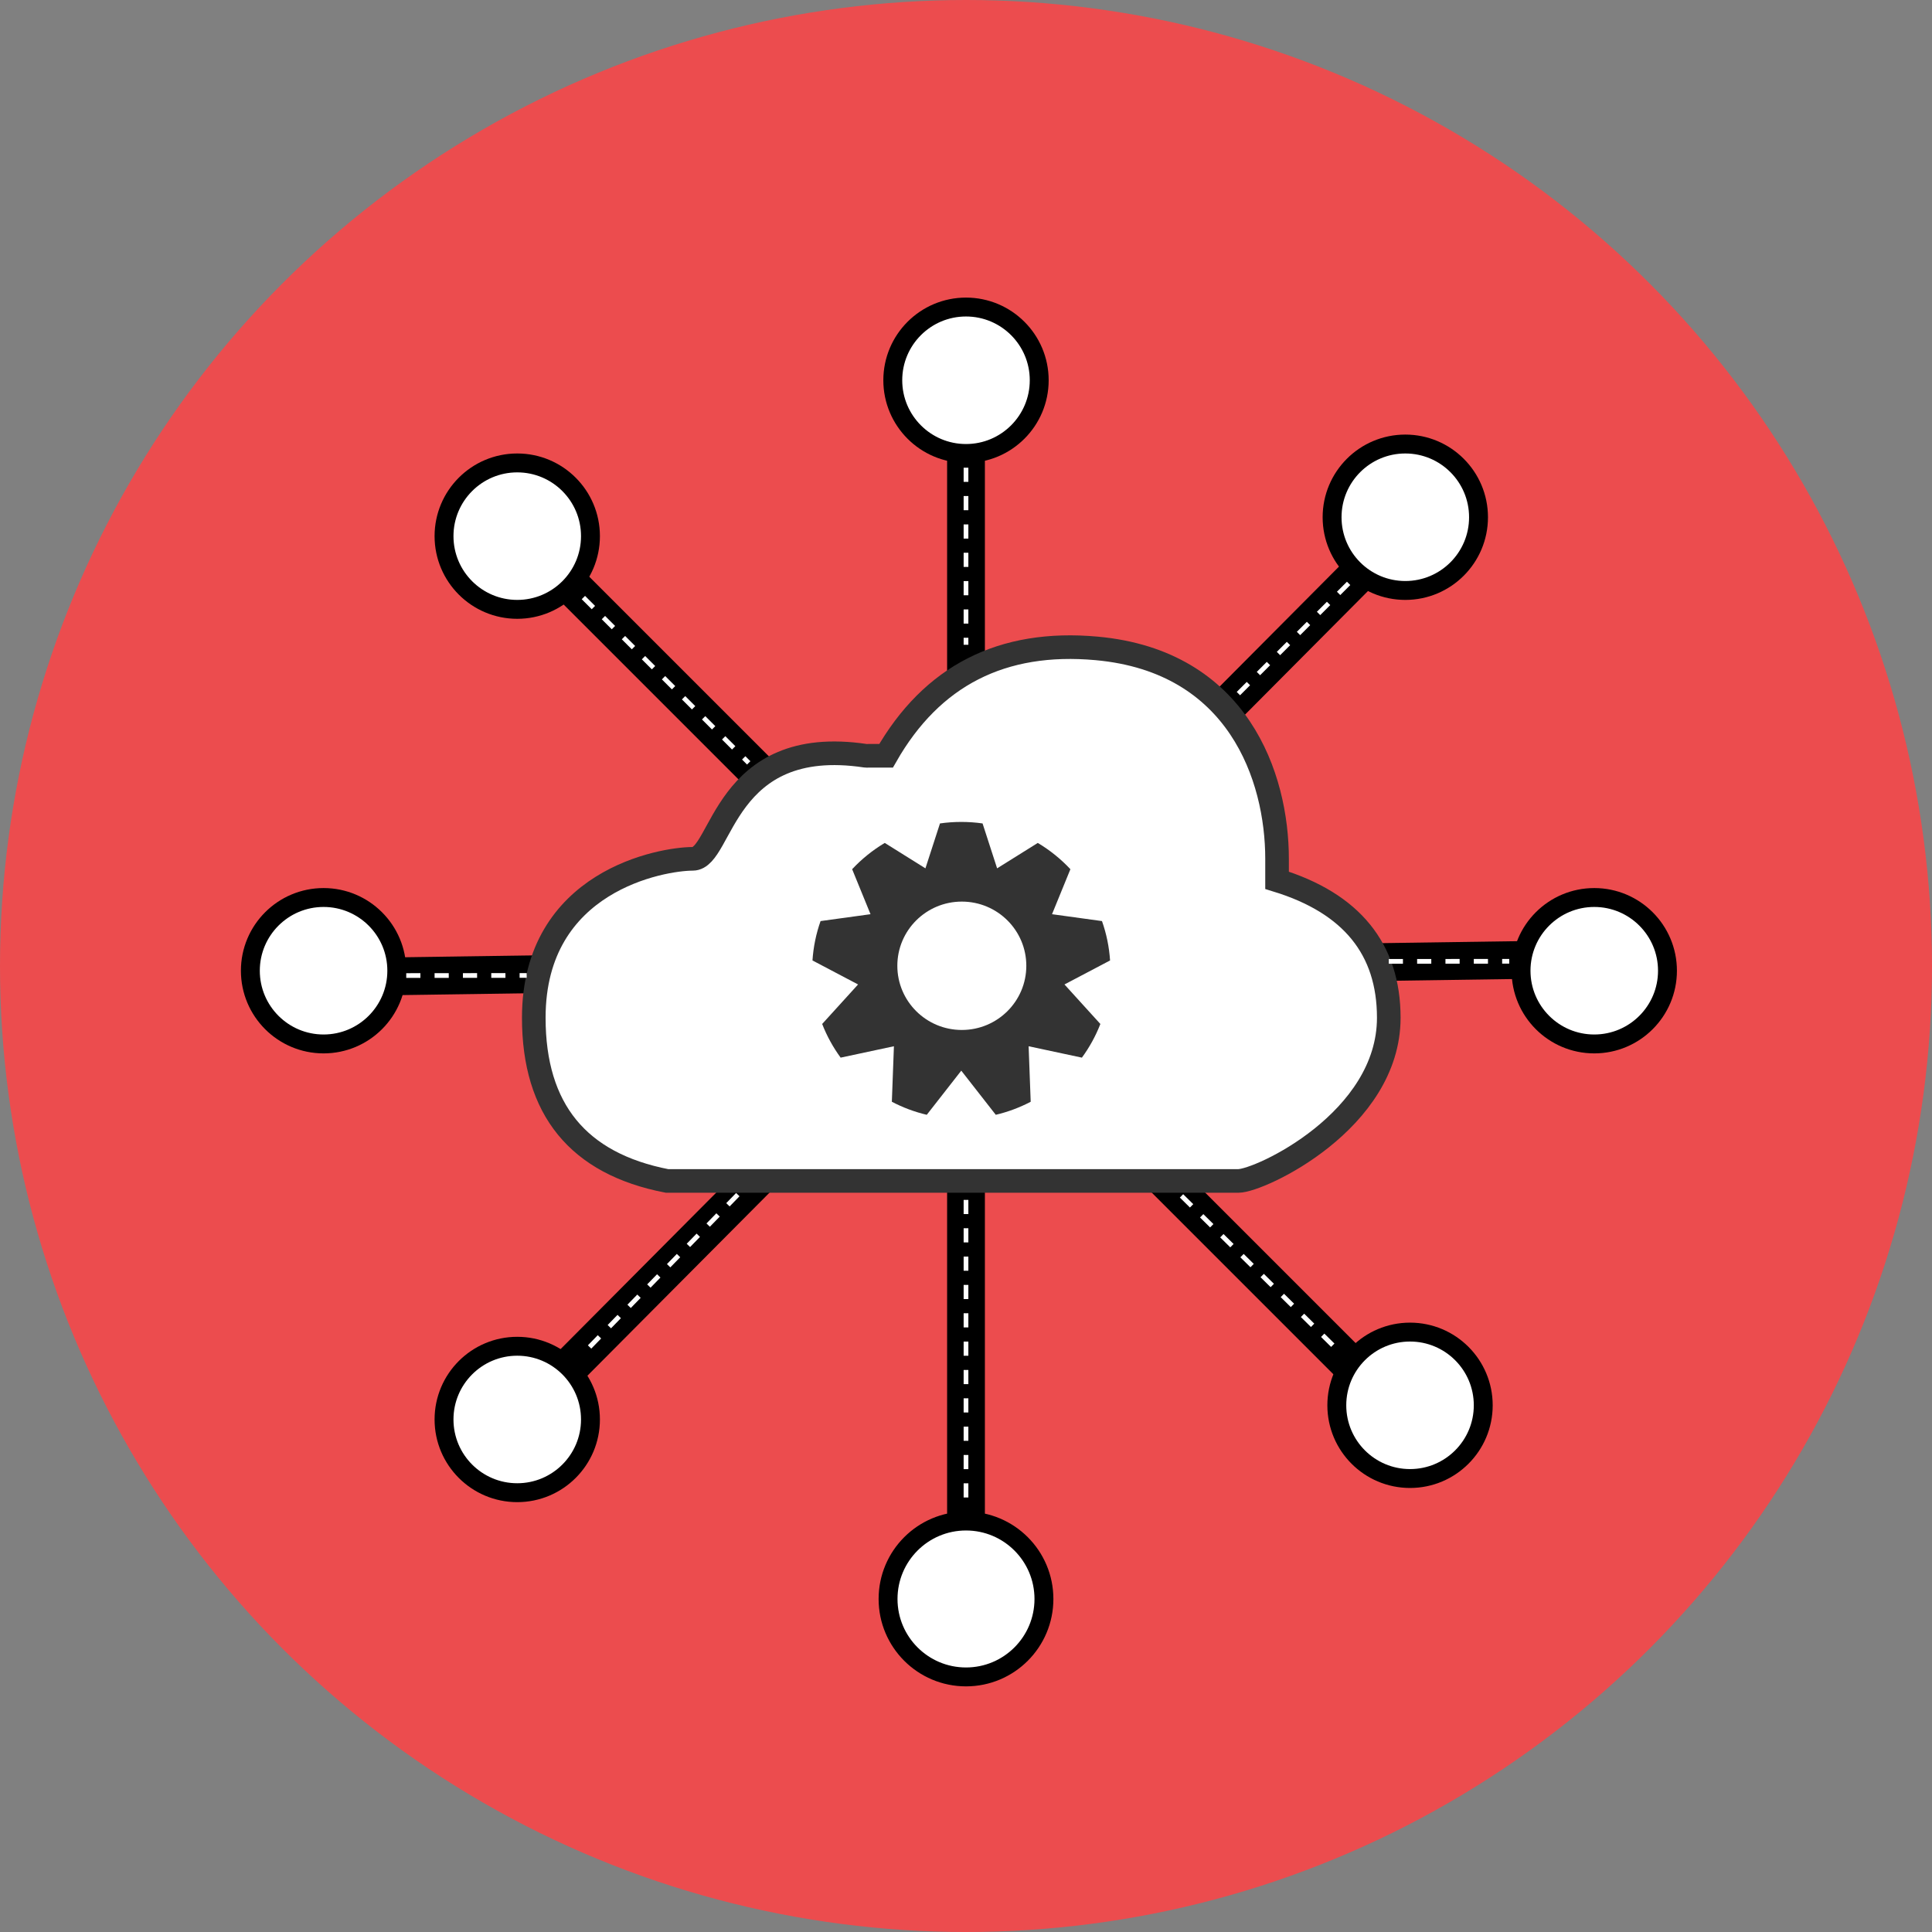
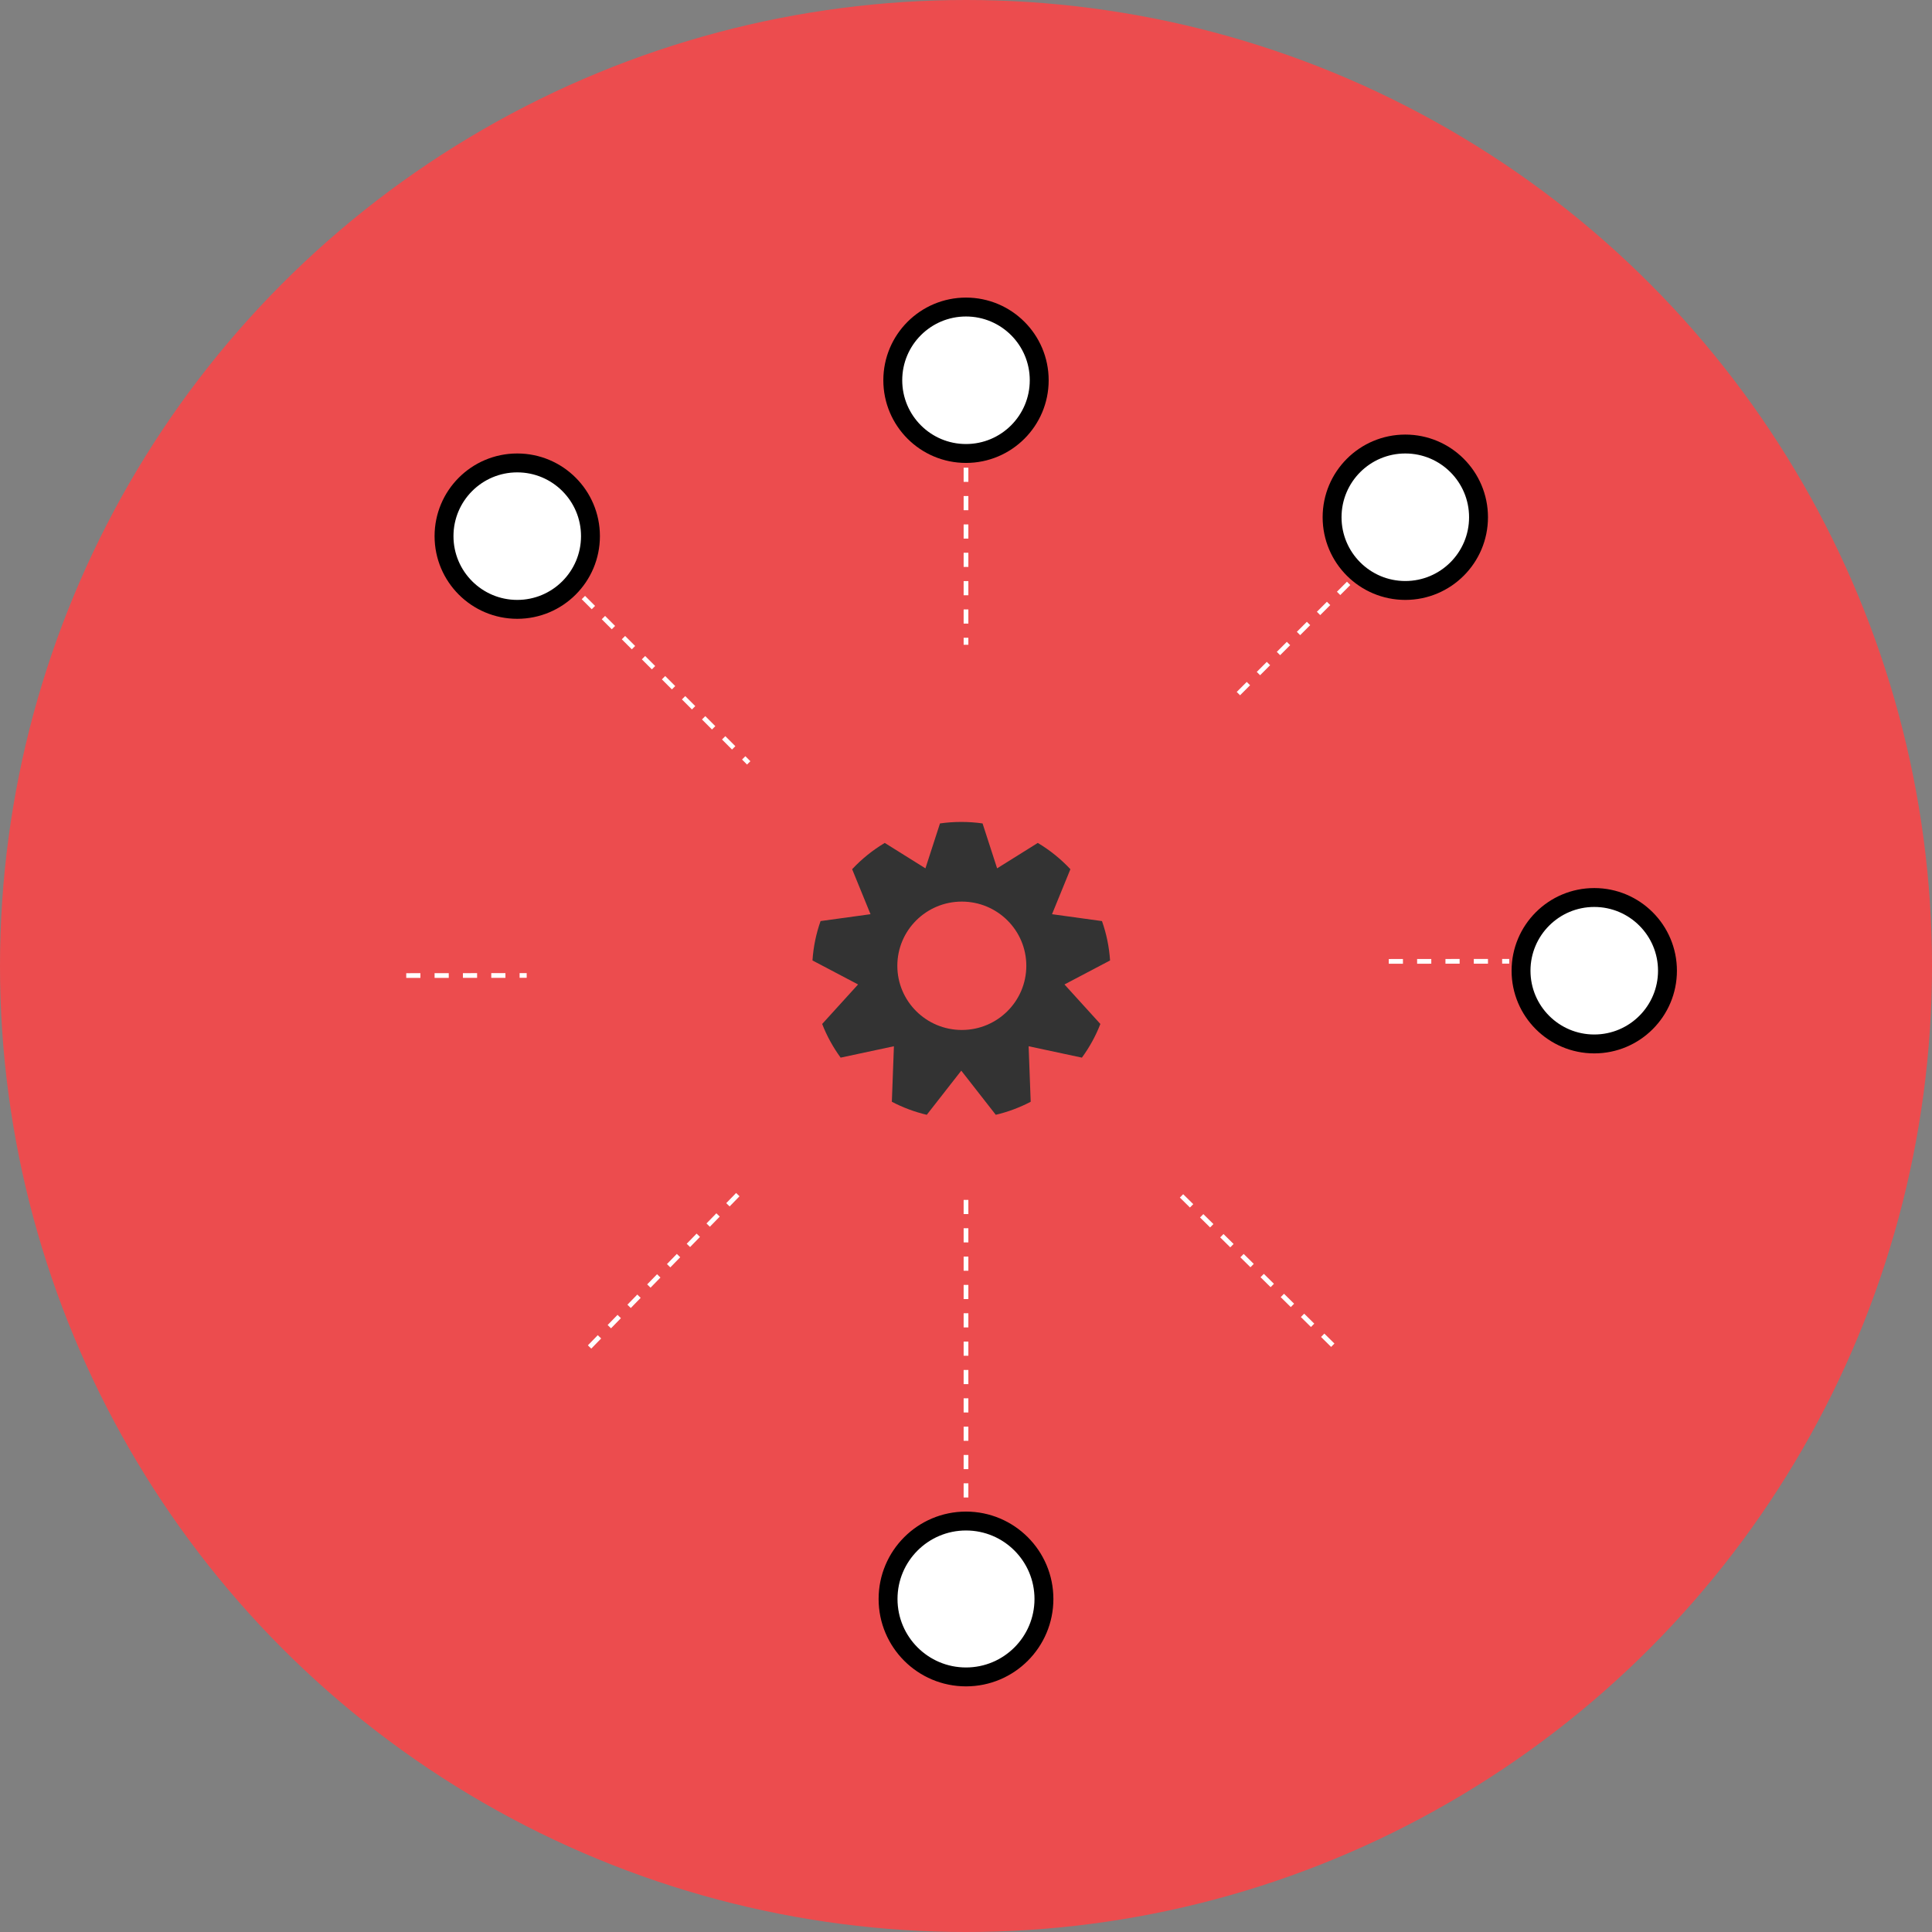
<svg xmlns="http://www.w3.org/2000/svg" width="409" height="409" viewBox="0 0 409 409">
  <rect x="0" y="0" width="409" height="409" fill="#808080" stroke="none" />
  <g fill="none" fill-rule="evenodd">
    <g>
      <g transform="translate(-219 -1583) translate(219 1583)">
        <circle cx="204.5" cy="204.5" r="204.5" fill="#EC4C4E" />
        <g transform="translate(51 63)">
-           <path stroke="#000" stroke-linecap="square" stroke-width="8" d="M52.485 43.485l190.03 190.03M247.515 47.482L57.485 238.518M153.5 11.483v258.034M10 144l277-4" />
          <g fill="#FFF" stroke="#333" stroke-width="5">
-             <path d="M65.487 113H28.196C9.399 109.363 0 97.847 0 78.452c0-29.093 27.286-33.64 33.653-33.64 6.33 0 6.367-26.365 36.601-21.817.148.023.379.022.69-.002h3.639C84.285 6.022 99.14-1.554 119.15.264c30.015 2.727 38.2 27.275 38.2 44.549v4.545C173.118 54.209 181 63.906 181 78.453c0 21.82-27.286 34.548-31.834 34.548H65.487z" transform="translate(62 74)" />
-           </g>
-           <circle cx="17.5" cy="142.5" r="15.5" fill="#FFF" stroke="#000" stroke-width="4" />
+             </g>
          <circle cx="58.5" cy="50.5" r="15.5" fill="#FFF" stroke="#000" stroke-width="4" />
          <circle cx="153.5" cy="17.5" r="15.5" fill="#FFF" stroke="#000" stroke-width="4" />
          <circle cx="246.5" cy="46.5" r="15.5" fill="#FFF" stroke="#000" stroke-width="4" />
          <circle cx="286.5" cy="142.5" r="15.5" fill="#FFF" stroke="#000" stroke-width="4" />
-           <circle cx="247.5" cy="234.5" r="15.5" fill="#FFF" stroke="#000" stroke-width="4" />
          <circle cx="153.5" cy="275.5" r="16.5" fill="#FFF" stroke="#000" stroke-width="4" />
-           <circle cx="58.5" cy="237.5" r="15.5" fill="#FFF" stroke="#000" stroke-width="4" />
        </g>
        <path fill="#333" d="M196.196 236c-2.604-.614-5.083-1.55-7.393-2.76l.438-11.752-11.279 2.411c-1.595-2.18-2.914-4.572-3.909-7.126l7.6-8.366-9.653-5.082c.192-2.904.781-5.7 1.713-8.336l10.575-1.456-3.89-9.526c2.022-2.16 4.347-4.037 6.906-5.562l8.609 5.38 3.08-9.507c1.472-.21 2.977-.318 4.507-.318 1.53 0 3.035.108 4.507.318l3.08 9.506 8.609-5.38c2.56 1.526 4.884 3.403 6.906 5.563l-3.89 9.526 10.575 1.456c.932 2.636 1.52 5.432 1.713 8.336l-9.653 5.082 7.6 8.366c-.994 2.554-2.314 4.946-3.91 7.126l-11.278-2.411.438 11.751c-2.31 1.212-4.79 2.147-7.393 2.76l-7.304-9.345-7.304 9.346zm7.42-17.958c7.54 0 13.652-6.084 13.652-13.588 0-7.505-6.112-13.588-13.652-13.588-7.54 0-13.652 6.083-13.652 13.588 0 7.504 6.112 13.588 13.652 13.588z" />
        <g stroke="#FFF" stroke-dasharray="3">
          <path d="M118.5 155.014V221M118.5.014V37.5M199.5 24.5l-24 24M70.194 153.9L37.5 187.5M37.5 27.5l35 35M164.124 154.165l34.065 33.634M0 107.522l25.5-.022M208 104.522l25.5-.022" transform="translate(86 99)" />
        </g>
      </g>
    </g>
  </g>
</svg>